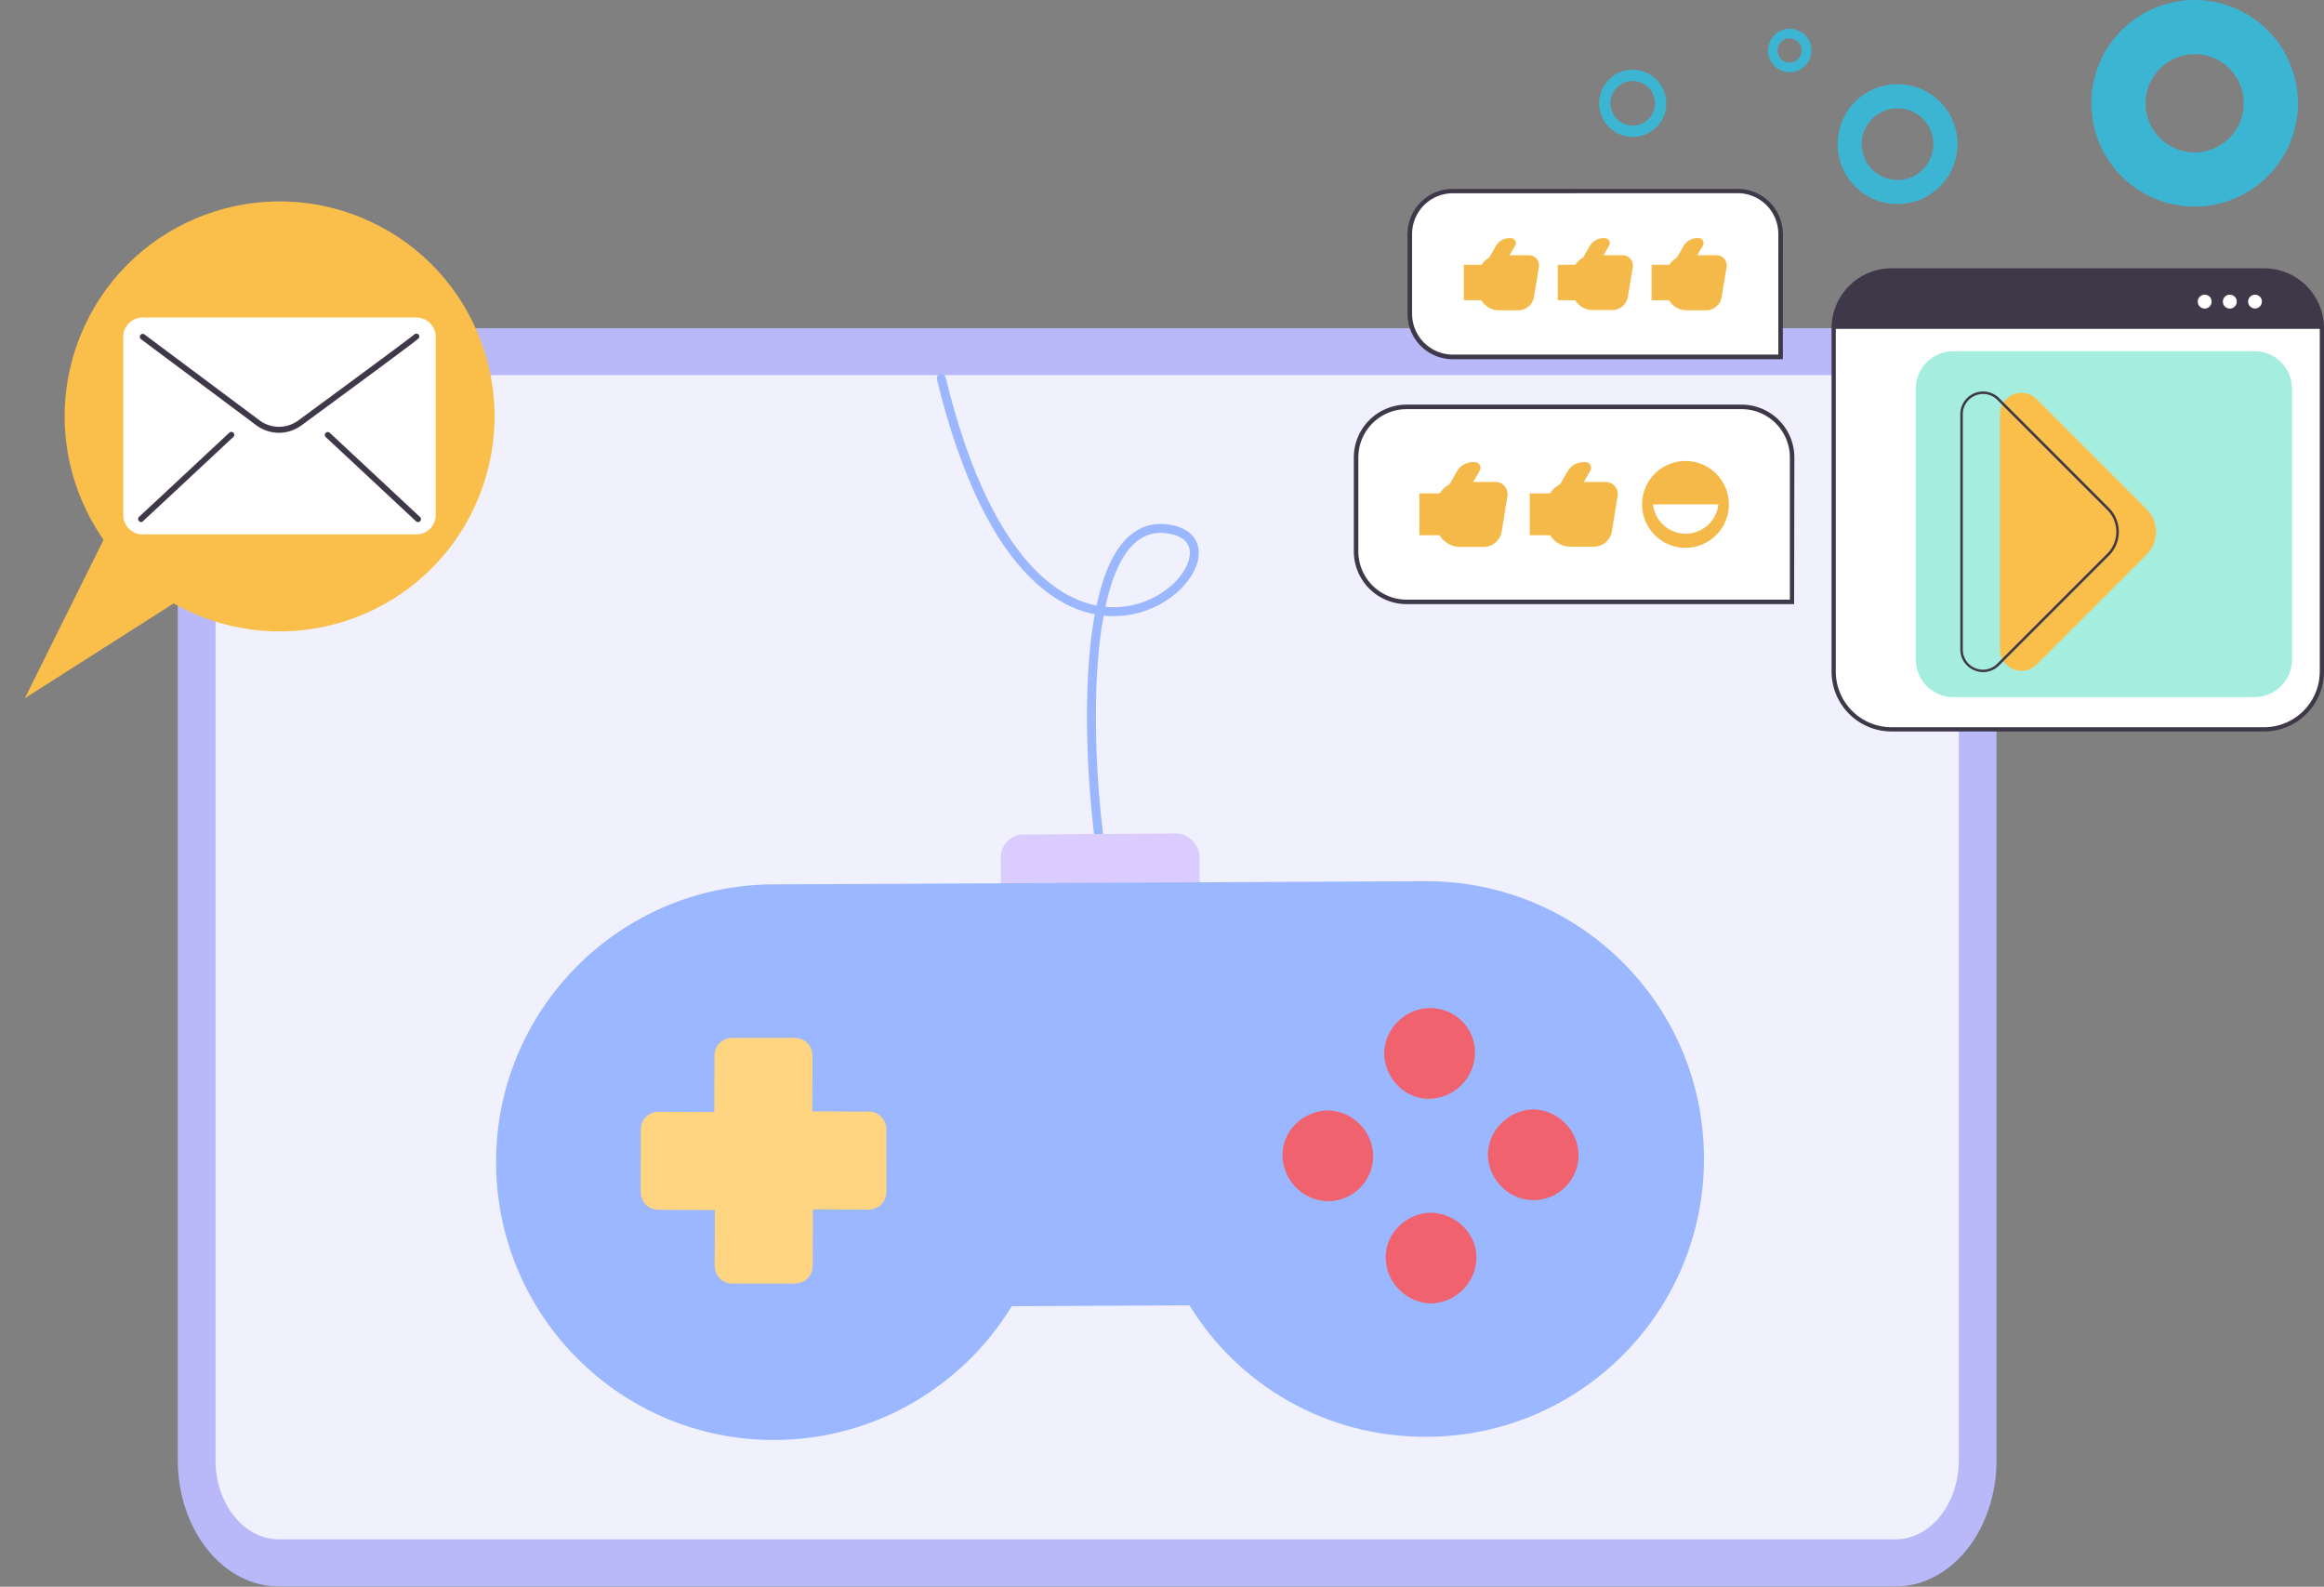
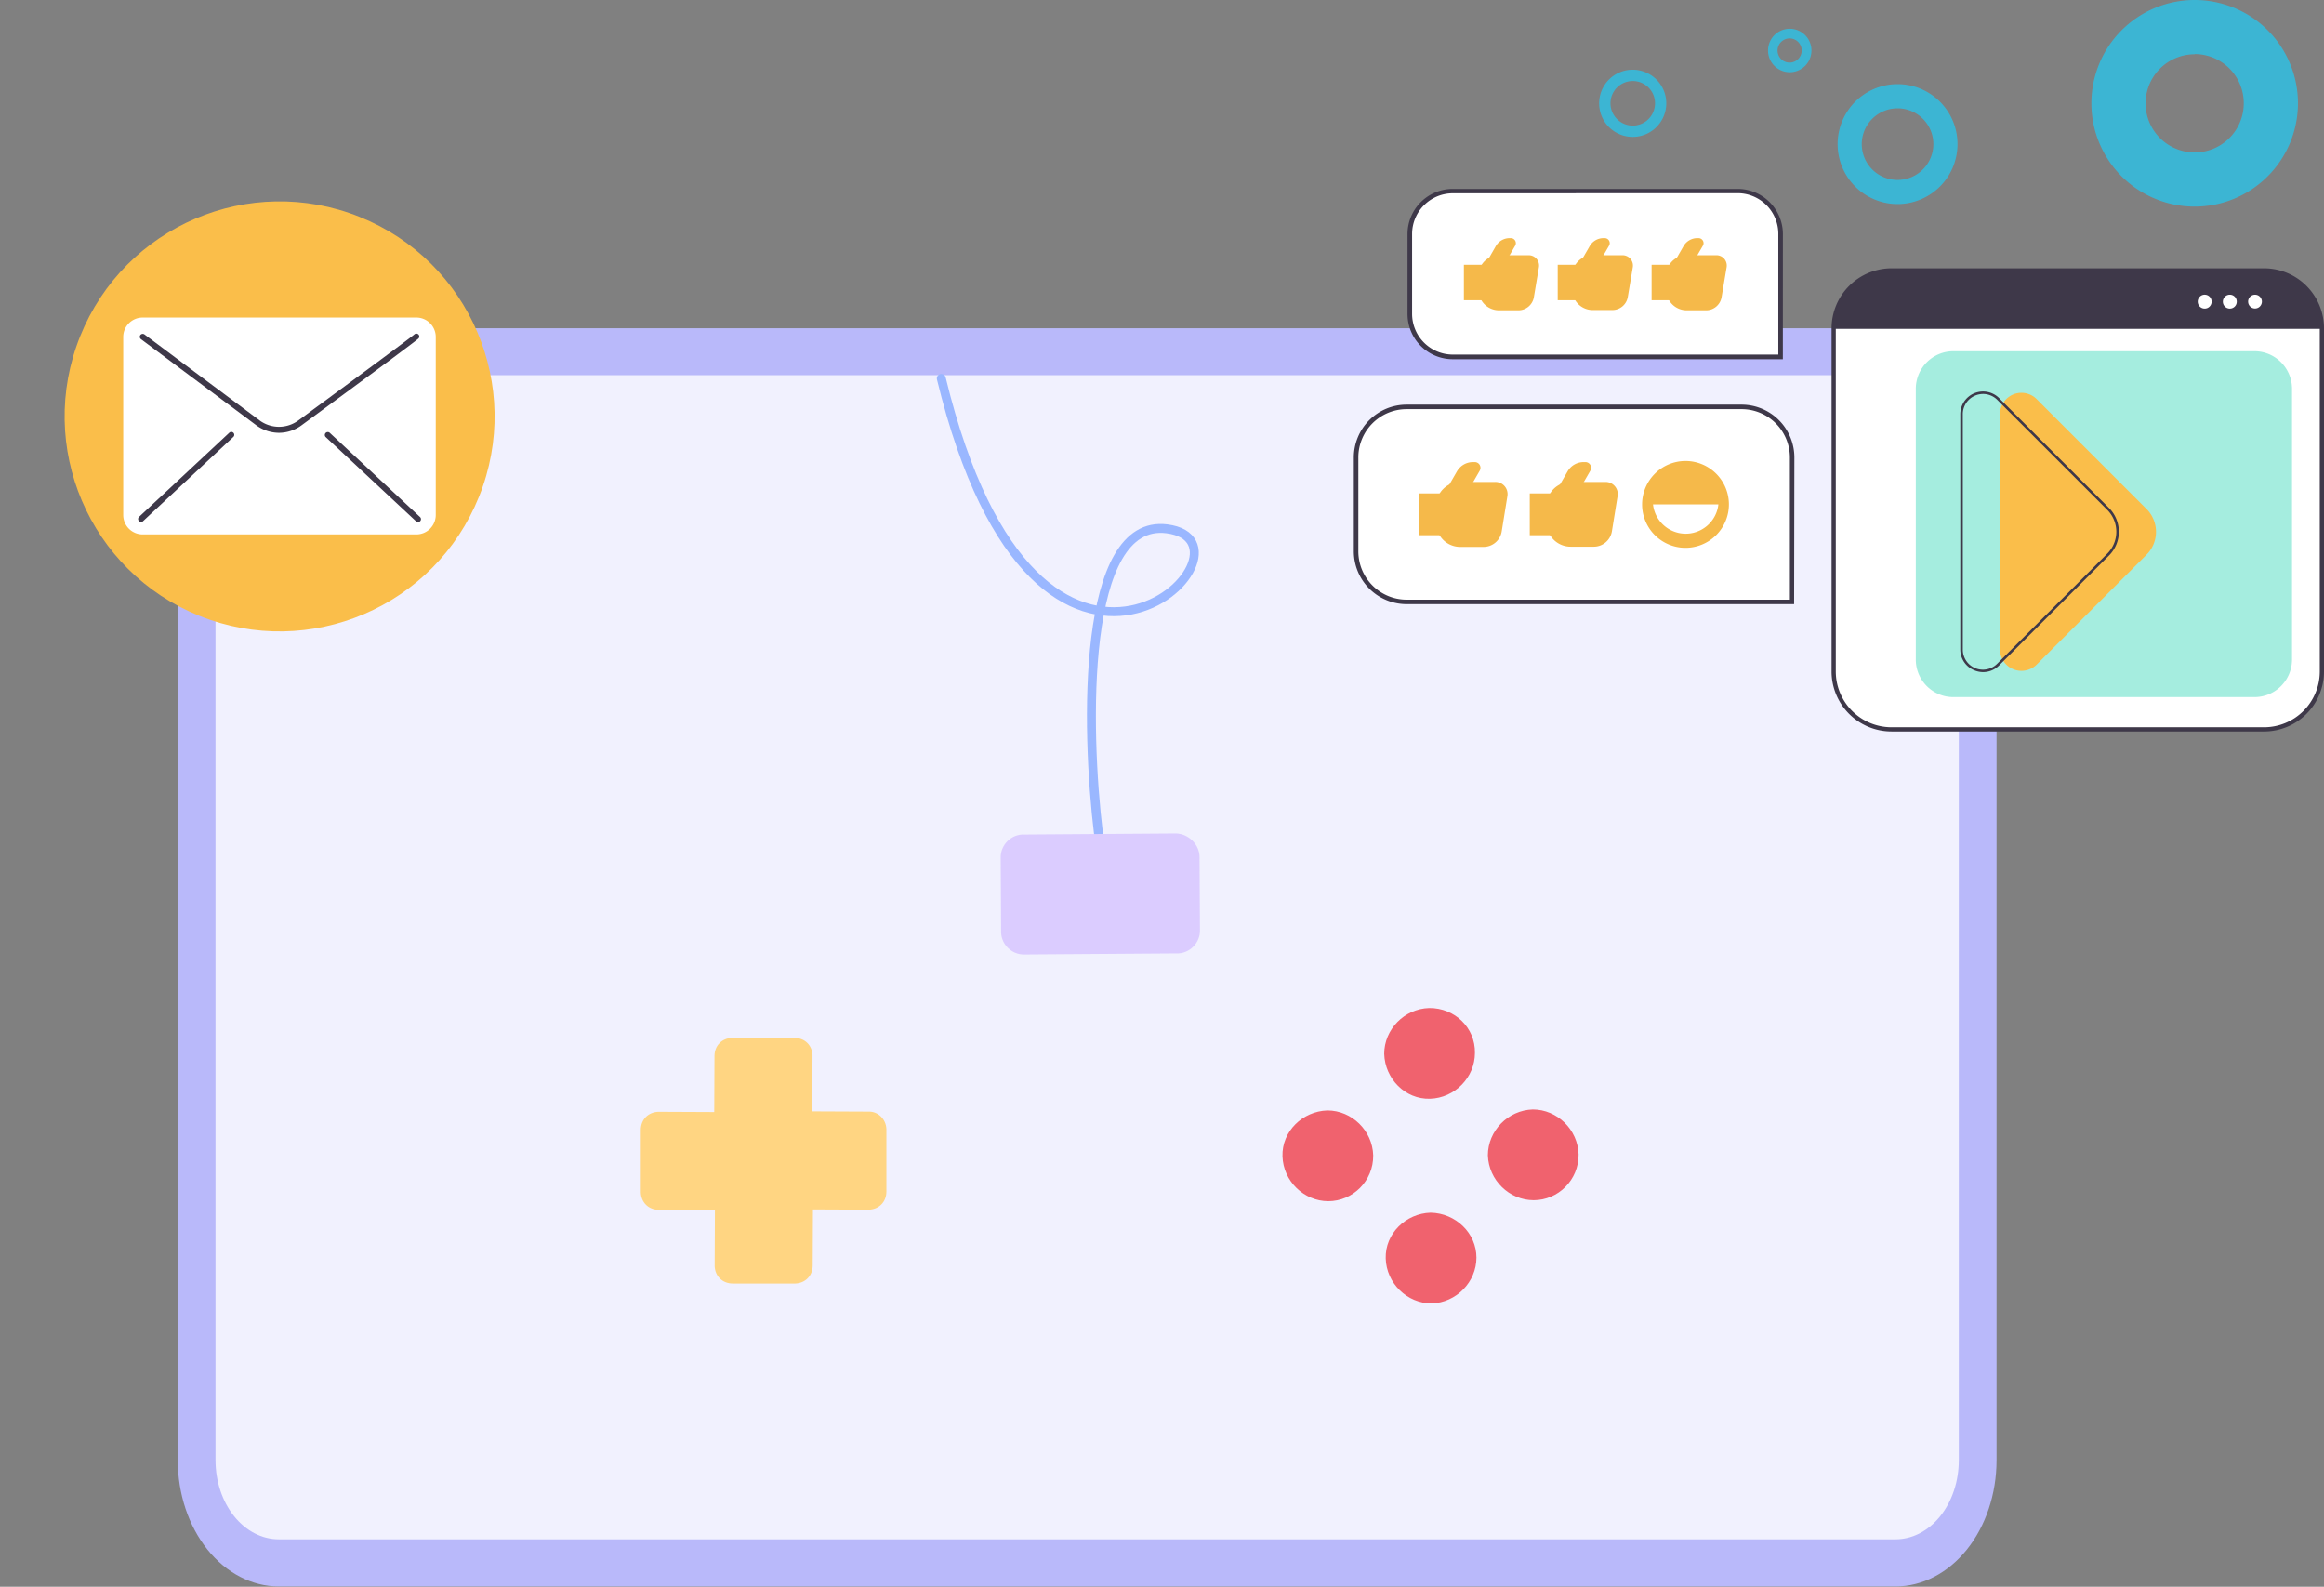
<svg xmlns="http://www.w3.org/2000/svg" width="520" height="355" fill="none">
  <rect width="100%" height="100%" fill="#808080" stroke="none" />
  <path d="M422.457 82.615H65.072c-10.027 0-18.155 10.612-18.155 23.703v221.855c0 13.091 8.128 23.704 18.155 23.704h357.385c10.026 0 18.154-10.613 18.154-23.704V106.318c0-13.091-8.128-23.703-18.154-23.703z" fill="#F1F1FE" />
  <path d="M424.13 354.937H62.378c-5.992-.007-11.737-2.985-15.974-8.278-4.238-5.293-6.62-12.47-6.627-19.956V101.599c.024-7.472 2.415-14.63 6.65-19.907 4.235-5.277 9.97-8.246 15.951-8.257H424.13c5.991.011 11.735 2.99 15.971 8.282 4.237 5.293 6.621 12.468 6.63 19.952v225.104c-.021 7.473-2.411 14.633-6.646 19.911-4.236 5.278-9.973 8.246-15.955 8.253zM62.378 83.929c-3.751.003-7.349 1.866-10.002 5.179-2.654 3.312-4.148 7.805-4.154 12.491v225.104c.003 4.689 1.495 9.185 4.15 12.501 2.654 3.316 6.253 5.18 10.006 5.184H424.13c3.753-.004 7.352-1.868 10.007-5.184 2.654-3.316 4.146-7.812 4.149-12.501V101.599c-.006-4.686-1.5-9.179-4.153-12.491-2.654-3.313-6.252-5.176-10.003-5.18H62.378z" fill="#B9B9FA" />
  <path d="M399.275 6.582a4.86 4.86 0 11-3.533 5.884 4.874 4.874 0 013.533-5.884zm1.811 7.336a2.703 2.703 0 002.017-2.22 2.697 2.697 0 00-1.279-2.714 2.697 2.697 0 00-2.996.142 2.705 2.705 0 00.211 4.49 2.688 2.688 0 002.047.302zm-39.964 2.959a7.518 7.518 0 0111.127 3.328 7.517 7.517 0 01-9.764 9.869 7.522 7.522 0 01-3.388-2.745 7.536 7.536 0 012.025-10.452zm6.999 10.362a4.992 4.992 0 002.093-5.127 4.987 4.987 0 00-3.937-3.896 4.983 4.983 0 00-5.076 7.684 4.98 4.98 0 005.127 2.096 4.974 4.974 0 001.793-.757zM491.073 46.22a23.11 23.11 0 1123.099-23.11 23.133 23.133 0 01-23.099 23.11zm0-34.08a10.982 10.982 0 1010.97 10.97 10.974 10.974 0 00-3.2-7.783 10.984 10.984 0 00-7.77-3.232v.045zm-69.701 7.077a13.413 13.413 0 11-9.811 16.236 13.423 13.423 0 019.811-16.236zm5.142 20.803a8.014 8.014 0 005.99-6.578 8.006 8.006 0 00-3.78-8.054 8.013 8.013 0 00-11.672 4.129 8.008 8.008 0 006.335 10.65 8.012 8.012 0 003.127-.147z" fill="#3CB5D3" />
  <path d="M506.6 60.498h-83.382c-7.14 0-12.928 5.787-12.928 12.927v76.823c0 7.14 5.788 12.928 12.928 12.928H506.6c7.14 0 12.928-5.788 12.928-12.928V73.425c0-7.14-5.788-12.927-12.928-12.927z" fill="#fff" />
  <path d="M506.6 163.648h-83.371a13.42 13.42 0 01-13.412-13.4V73.437a13.434 13.434 0 0113.412-13.412H506.6A13.421 13.421 0 01520 73.436v76.812a13.412 13.412 0 01-13.4 13.4zM423.229 60.97a12.477 12.477 0 00-12.467 12.466v76.812a12.478 12.478 0 0012.467 12.455H506.6a12.478 12.478 0 0012.455-12.455V73.437A12.477 12.477 0 00506.6 60.97h-83.371z" fill="#3E3849" />
  <path d="M519.505 73.571v-.135a12.937 12.937 0 00-12.939-12.938h-83.337a12.937 12.937 0 00-12.939 12.938v.135h109.215z" fill="#3E3849" />
  <path d="M500.479 67.473a1.55 1.55 0 01-1.852 1.535 1.551 1.551 0 01-1.133-2.123 1.554 1.554 0 011.444-.953 1.541 1.541 0 011.541 1.541zm-5.625 0a1.55 1.55 0 01-.951 1.443 1.554 1.554 0 11-.009-2.87 1.531 1.531 0 01.841.835c.078.188.119.389.119.592zm11.251 0a1.544 1.544 0 01-1.842 1.512 1.545 1.545 0 01-1.211-1.211 1.542 1.542 0 011.511-1.842 1.541 1.541 0 011.542 1.541z" fill="#fff" />
  <path opacity=".37" d="M504.428 78.578h-67.349a8.416 8.416 0 00-8.416 8.416v60.554a8.416 8.416 0 008.416 8.416h67.349a8.416 8.416 0 008.416-8.416V86.994a8.416 8.416 0 00-8.416-8.416z" fill="#0BCDA7" />
  <path d="M447.498 145.264V92.676a4.806 4.806 0 015.756-4.7c.932.19 1.787.65 2.457 1.325l24.584 24.583a7.218 7.218 0 012.116 5.108 7.228 7.228 0 01-2.116 5.108l-24.584 24.584a4.815 4.815 0 01-8.213-3.42z" fill="#FABE4A" />
  <path d="M443.74 150.372a5.205 5.205 0 01-1.981-.405 5.023 5.023 0 01-3.139-4.703V92.676a5.096 5.096 0 016.09-4.992c.987.196 1.895.68 2.608 1.391l24.583 24.584a7.525 7.525 0 010 10.621l-24.583 24.584a5.037 5.037 0 01-3.578 1.508zm0-62.23c-.603 0-1.199.118-1.756.348a4.505 4.505 0 00-2.801 4.186v52.588a4.499 4.499 0 007.729 3.195l24.584-24.584a6.918 6.918 0 002.035-4.905 6.935 6.935 0 00-2.035-4.906l-24.584-24.583a4.499 4.499 0 00-3.172-1.34z" fill="#3E3849" />
  <path d="M325.062 42.766h63.727a9.605 9.605 0 018.897 5.926 9.596 9.596 0 01.734 3.682v27.52h-73.358a9.609 9.609 0 01-9.608-9.608V52.374a9.608 9.608 0 019.608-9.608z" fill="#fff" />
  <path d="M398.915 80.367h-73.853a10.127 10.127 0 01-10.126-10.126V52.386a10.126 10.126 0 0110.126-10.127H388.8a10.125 10.125 0 0110.126 10.127l-.011 27.981zm-73.853-37.129a9.114 9.114 0 00-9.102 9.114v17.867a9.125 9.125 0 009.102 9.113h72.84V52.33a9.112 9.112 0 00-9.102-9.113l-63.738.022z" fill="#3E3849" />
  <path d="M363.002 57.1h-6.639a4.57 4.57 0 00-4.568 4.568v3.195a4.569 4.569 0 004.568 4.5h4.411a3.499 3.499 0 003.454-2.947l1.125-6.695a2.314 2.314 0 00-1.378-2.431 2.315 2.315 0 00-.973-.19z" fill="#F5B94A" />
  <path d="M354.799 59.237h-6.256v7.932h6.256v-7.932zm4.287-5.963h-.315a3.545 3.545 0 00-3.06 1.767l-2.172 3.758h4.264l2.25-3.882a1.12 1.12 0 00-.427-1.487 1.125 1.125 0 00-.54-.156zM342.007 57.1h-6.672a4.557 4.557 0 00-4.501 4.568v3.195a4.56 4.56 0 004.501 4.557h4.421a3.51 3.51 0 003.455-2.948l1.125-6.694a2.31 2.31 0 00-1.344-2.482 2.31 2.31 0 00-.985-.196z" fill="#F5B94A" />
  <path d="M333.805 59.237h-6.256v7.932h6.256v-7.932zm4.286-5.963h-.315a3.543 3.543 0 00-3.072 1.767l-2.16 3.758h4.253l2.25-3.882a1.125 1.125 0 00-.956-1.643zm45.916 3.826h-6.672a4.555 4.555 0 00-4.5 4.568v3.195a4.555 4.555 0 004.5 4.557h4.411a3.512 3.512 0 003.465-2.948l1.125-6.694a2.31 2.31 0 00-.536-1.886 2.3 2.3 0 00-1.793-.792z" fill="#F5B94A" />
  <path d="M375.805 59.237h-6.255v7.932h6.255v-7.932zm4.287-5.963h-.315a3.543 3.543 0 00-3.072 1.767l-2.16 3.758h4.253l2.25-3.882a1.125 1.125 0 00-.956-1.643z" fill="#F5B94A" />
  <path d="M314.666 91.033h74.956a11.249 11.249 0 0111.251 11.251v32.325h-86.207a11.25 11.25 0 01-11.251-11.251v-21.029a11.246 11.246 0 013.28-7.985 11.244 11.244 0 017.971-3.311z" fill="#fff" />
  <path d="M401.435 135.16h-86.701a11.825 11.825 0 01-11.814-11.802v-21.029a11.824 11.824 0 0111.814-11.802h74.955a11.823 11.823 0 0111.803 11.802l-.057 32.831zm-86.701-43.62a10.803 10.803 0 00-10.801 10.789v21.029a10.813 10.813 0 0010.801 10.801h85.756v-31.83a10.811 10.811 0 00-10.801-10.79h-74.955z" fill="#3E3849" />
  <path d="M359.3 107.82h-7.876a5.363 5.363 0 00-5.367 5.367v3.758a5.37 5.37 0 005.367 5.367h5.186a4.11 4.11 0 004.062-3.466l1.272-7.876a2.725 2.725 0 00-2.644-3.15z" fill="#F5B94A" />
  <path d="M349.646 110.396h-7.358v9.339h7.358v-9.339zm5.041-7.009h-.372a4.137 4.137 0 00-3.577 2.093l-2.554 4.421h5.006l2.644-4.579a1.276 1.276 0 000-1.307 1.283 1.283 0 00-1.147-.628zm-20.095 4.433h-7.876a5.37 5.37 0 00-5.367 5.367v3.758a5.364 5.364 0 003.334 5.012c.659.27 1.366.406 2.078.4h5.187a4.111 4.111 0 004.062-3.466l1.271-7.876a2.73 2.73 0 00-.598-2.225 2.721 2.721 0 00-2.091-.97z" fill="#F5B94A" />
  <path d="M324.95 110.396h-7.359v9.339h7.359v-9.339zm5.041-7.009h-.372a4.14 4.14 0 00-3.634 2.093l-2.554 4.421h5.007l2.644-4.579c.115-.194.176-.414.178-.64a1.273 1.273 0 00-.63-1.117 1.284 1.284 0 00-.639-.178zm37.432 9.462c0 1.921.57 3.798 1.636 5.395a9.706 9.706 0 0014.94 1.471 9.71 9.71 0 00-6.866-16.576 9.722 9.722 0 00-9.71 9.71z" fill="#F5B94A" />
  <path d="M384.491 112.849a7.357 7.357 0 01-14.626 0h14.626z" fill="#fff" />
  <path d="M107.186 111.099c9.907-24.645-2.04-52.655-26.685-62.562-24.645-9.908-52.655 2.04-62.562 26.685-9.908 24.645 2.04 52.655 26.685 62.562 24.645 9.907 52.655-2.04 62.562-26.685z" fill="#FABE4A" />
  <path d="M31.926 119.565H93.15a4.35 4.35 0 004.351-4.351V75.391a4.35 4.35 0 00-4.35-4.35H31.925a4.35 4.35 0 00-4.35 4.35v39.823a4.35 4.35 0 004.35 4.351z" fill="#fff" />
  <path d="M62.448 96.829a8.645 8.645 0 01-5.176-1.74l-25.73-19.211a.655.655 0 01.3-1.173.667.667 0 01.49.122l25.731 19.21a7.29 7.29 0 008.724 0C82.484 82.5 92.167 75.314 92.7 74.828a.667.667 0 01.927 0 .655.655 0 010 .915c-.633.622-14.521 10.871-26.07 19.346a8.578 8.578 0 01-5.108 1.74zm31.065 19.967a.61.61 0 01-.44-.18L72.877 97.778a.643.643 0 010-.927.655.655 0 01.927 0l20.194 18.838a.656.656 0 010 .927.644.644 0 01-.486.18zm-61.938 0a.617.617 0 01-.474-.215.647.647 0 01-.146-.715.647.647 0 01.146-.211l20.193-18.838a.655.655 0 01.927 0 .645.645 0 010 .927L32.027 116.58a.625.625 0 01-.452.215z" fill="#3E3849" />
-   <path d="M24.083 118.932l-18.521 37.28 37.551-23.923-19.03-13.357z" fill="#FABE4A" />
+   <path d="M24.083 118.932z" fill="#FABE4A" />
  <path d="M245.804 186.648c-2.89-23.799-3.876-70.784 15.299-68.336 23.968 3.06-28.558 56.607-50.487-33.657" stroke="#9AB7FF" stroke-width="2" stroke-linecap="round" stroke-linejoin="round" />
  <mask id="a" maskUnits="userSpaceOnUse" x="98" y="163" width="310" height="176">
    <path fill="#C4C4C4" d="M98 163h310v176H98z" />
  </mask>
  <g mask="url(#a)">
    <path d="M268.4 191.815l.091 16.199c.118 2.92-2.368 5.44-5.356 5.279l-33.857.241c-2.921.118-5.44-2.368-5.279-5.357l-.091-16.198c-.118-2.92 2.368-5.44 5.356-5.279l33.857-.241c2.815.055 5.334 2.541 5.279 5.356z" fill="#DBCCFF" />
-     <path d="M318.794 197.15l-145.957.714c-34.308.203-62.04 28.156-61.837 62.464.203 34.309 28.156 62.04 62.464 61.837 22.386-.115 42.042-12.103 52.912-29.925l39.765-.198c10.959 17.841 30.616 29.593 53.28 29.41 34.309-.203 62.04-28.156 61.837-62.464-.097-34.482-28.156-62.041-62.464-61.838z" fill="#9AB7FF" />
    <path d="M330.02 235.57c-.005 5.457-4.488 10.083-10.05 10.251-5.563.168-10.083-4.488-10.251-10.05.005-5.458 4.488-10.083 10.05-10.251 5.736-.062 10.361 4.42 10.251 10.05zm.338 45.786c-.005 5.457-4.488 10.082-10.05 10.251-5.457-.005-10.082-4.488-10.251-10.05-.168-5.563 4.488-10.083 10.051-10.251 5.63.11 10.255 4.593 10.25 10.05zm12.807-12.841c-5.457-.005-10.082-4.488-10.25-10.05.005-5.457 4.487-10.082 10.05-10.251 5.457.005 10.082 4.488 10.25 10.05.063 5.736-4.593 10.256-10.05 10.251zm-45.954.22c-5.458-.005-10.083-4.487-10.251-10.05-.168-5.563 4.488-10.082 10.05-10.25 5.457.004 10.082 4.487 10.251 10.05.062 5.735-4.593 10.255-10.05 10.25z" fill="#F0626E" />
    <path d="M194.294 248.697l-12.547-.056.056-12.548c-.089-2.19-1.675-3.87-4.039-3.887l-14.008.002c-2.19.089-3.87 1.675-3.887 4.039l-.056 12.547-12.548-.056c-2.19.088-3.87 1.675-3.887 4.039l.002 14.007c.089 2.191 1.675 3.871 4.039 3.888l12.547.056-.056 12.548c.088 2.19 1.675 3.87 4.039 3.887l14.007-.002c2.191-.089 3.871-1.675 3.888-4.039l.056-12.547 12.548.056c2.19-.089 3.87-1.675 3.887-4.039l-.002-14.007c-.089-2.191-1.849-3.976-4.039-3.888z" fill="#FFD582" />
  </g>
</svg>